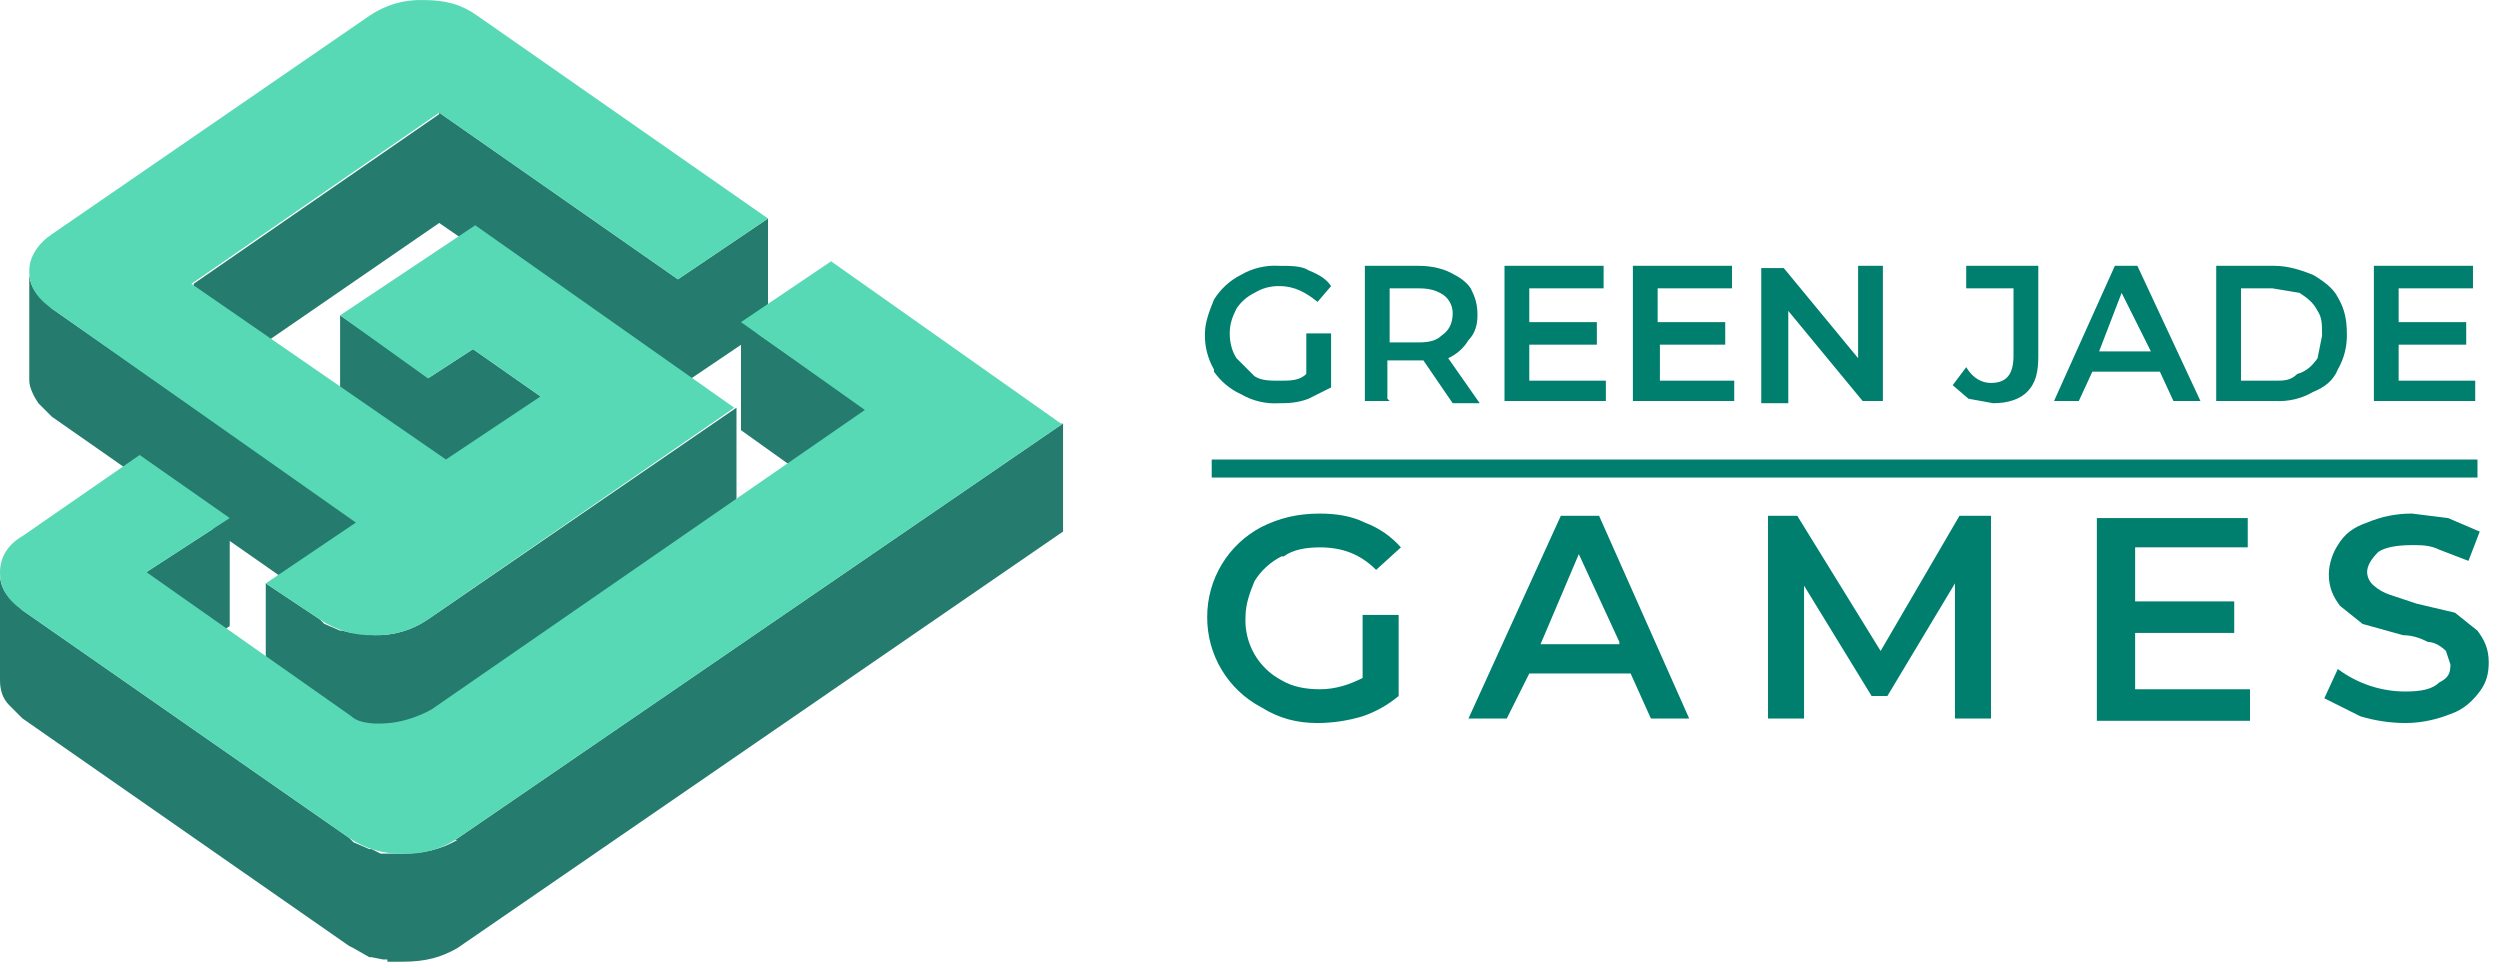
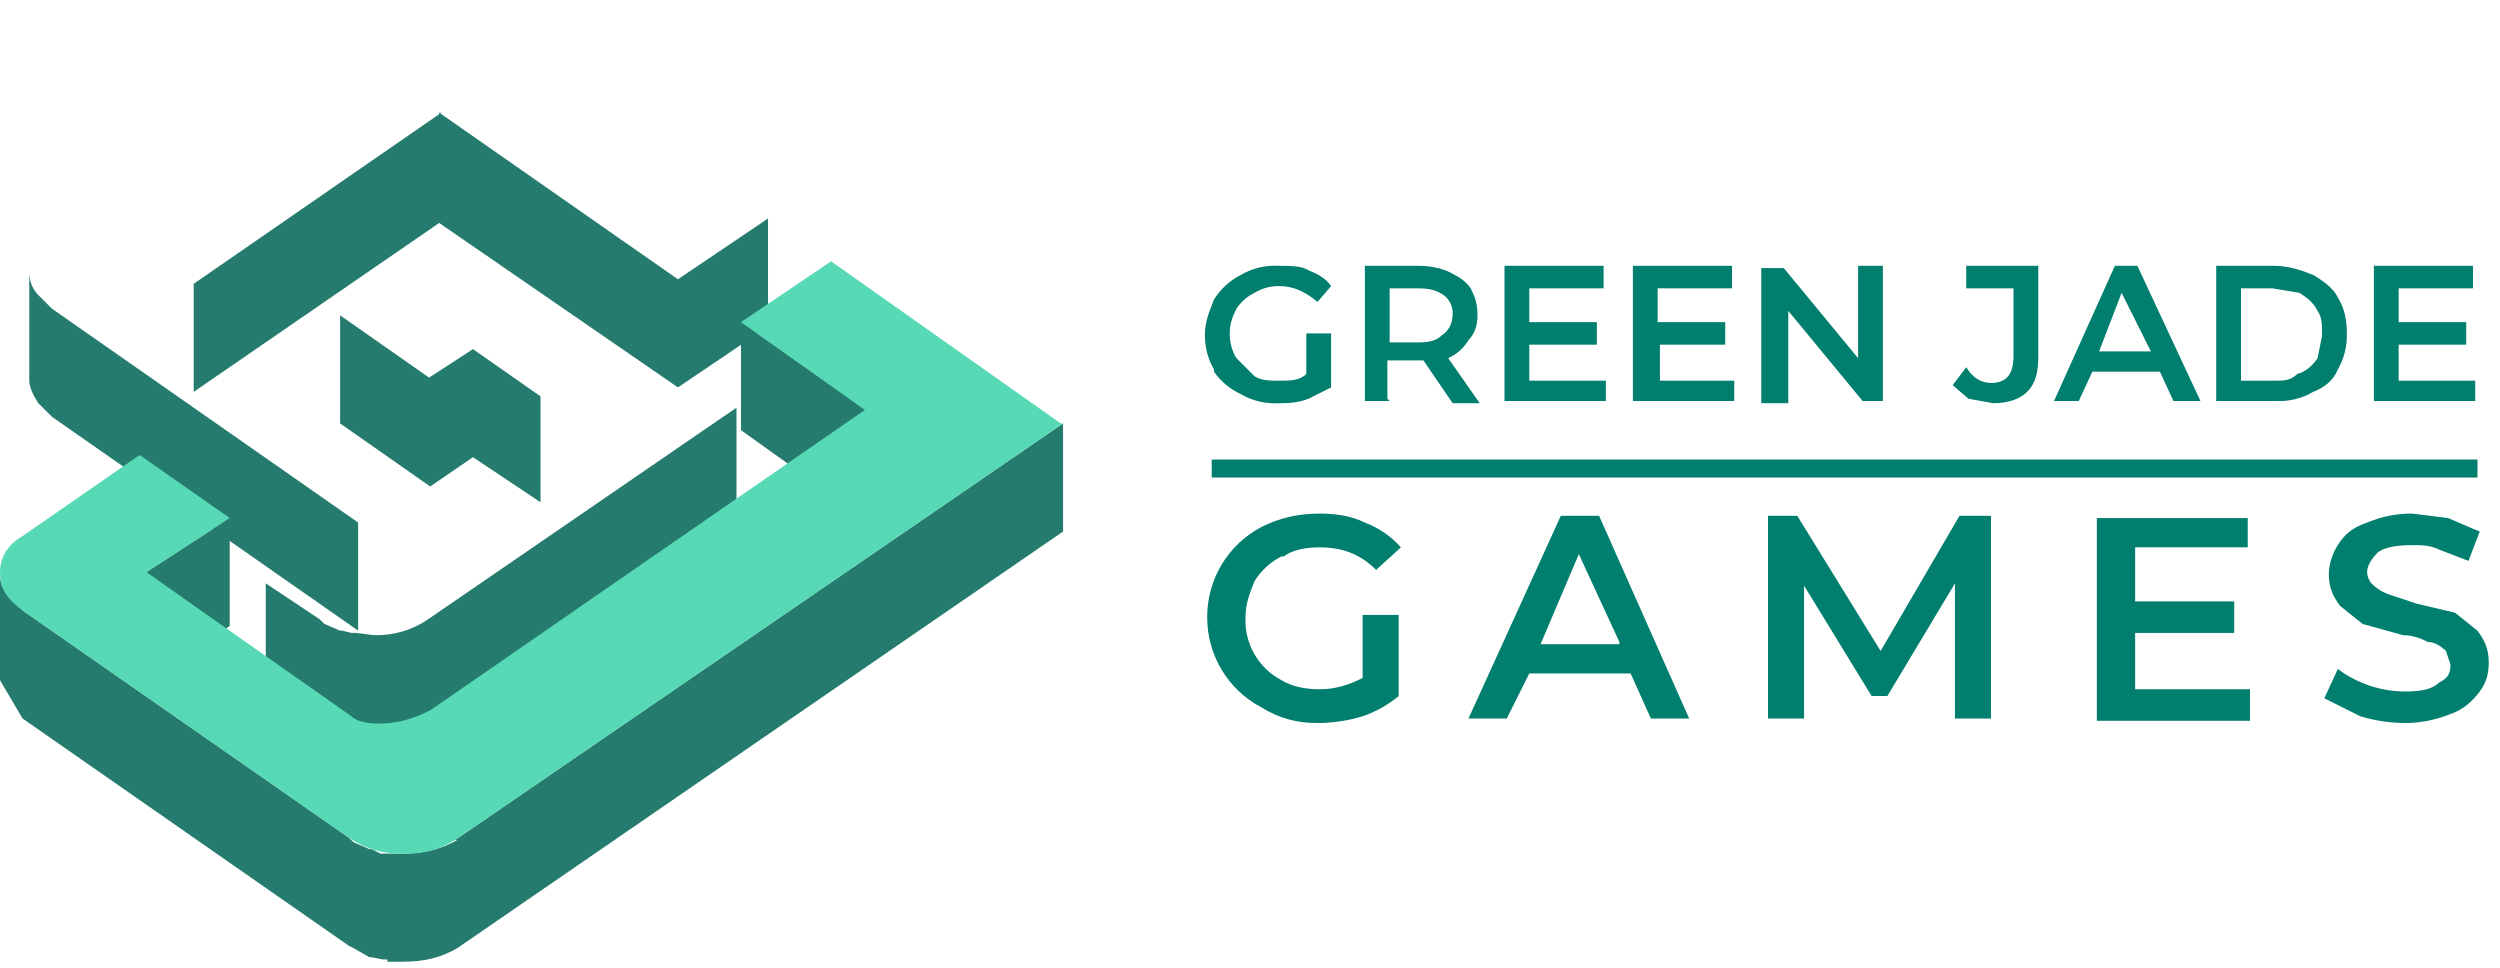
<svg xmlns="http://www.w3.org/2000/svg" width="111" height="43" viewBox="0 0 111 43" fill="none">
-   <path d="M19.5 5V9.9L8.6 17.4V12.6L19.6 5H19.5ZM30.1 12.4V17.2L34.1 14.5V9.7L30.1 12.4ZM19.5 5V9.9L30.1 17.2V12.4L19.5 5ZM2.3 13.7L1.7 13.1C1.4 12.8 1.3 12.4 1.3 12.1V16.9C1.3 17.2 1.5 17.6 1.7 17.9L2.3 18.5V13.7ZM15.1 14V18.8L19.1 21.6V16.8L15.1 14ZM19.1 16.8V21.6L21 20.3V15.5L19 16.8H19.1ZM21 15.5V20.3L24 22.3V17.6L21 15.5ZM32.9 14.3V19.1L38.5 23.1V18.2L32.9 14.3ZM2.3 13.7V18.5L15.9 28V23.2L2.3 13.7ZM6.5 25.4V30.2L10.2 27.8V23L6.5 25.4ZM1 27.1L0.4 26.5C0.1 26.2 0 25.8 0 25.5V30.2C0 30.6 0.1 31 0.4 31.3L1 31.9V27V27.1ZM11.8 25.9V30.7L14.2 32.3V27.5L11.8 25.9ZM19 27.5V32.3L32.7 22.9V18.1L19 27.5ZM15.7 32.9H15.2V32.8H15.1L14.4 32.5L14.2 32.3V27.5L14.4 27.7L15.1 28H15.2L15.6 28.1H15.8L16.6 28.2C17.454 28.229 18.295 27.984 19 27.5V32.3C18.295 32.784 17.454 33.029 16.6 33C16.367 33.016 16.133 33.016 15.9 33H15.7V32.9ZM1 27.1V31.9L15.5 42V37.2L1 27.1ZM20.3 37.3V42.1L47.2 23.6V18.8L20.2 37.3H20.3ZM17.2 42.7H17.9C18.9 42.7 19.6 42.5 20.3 42.1V37.3C19.6 37.7 18.8 37.9 17.9 37.9H16.9L16.5 37.7H16.4L15.7 37.4L15.5 37.2V42L15.7 42.1L16.4 42.5H16.5L17 42.6H17.2V42.7Z" fill="#257C6E" />
-   <path d="M34.1 9.702L30.1 12.402L19.5 5.002L8.5 12.602L19.8 20.402L24 17.602L21 15.502L19 16.802L15.1 14.002L21.1 10.002L32.6 18.102L19 27.502C18.295 27.986 17.454 28.231 16.6 28.202C15.746 28.231 14.905 27.986 14.2 27.502L11.8 25.902L15.8 23.202L2.3 13.702C1.6 13.202 1.3 12.702 1.3 12.002C1.3 11.402 1.7 10.802 2.3 10.402L16.4 0.702C17.105 0.219 17.945 -0.027 18.8 0.002C19.8 0.002 20.5 0.202 21.2 0.702L34.1 9.702Z" fill="#58D9B5" />
+   <path d="M19.5 5V9.9L8.6 17.4V12.6L19.6 5H19.5ZM30.1 12.4V17.2L34.1 14.5V9.7L30.1 12.4ZM19.5 5V9.9L30.1 17.2V12.4L19.5 5ZM2.3 13.7L1.7 13.1C1.4 12.8 1.3 12.4 1.3 12.1V16.9C1.3 17.2 1.5 17.6 1.7 17.9L2.3 18.5V13.7ZM15.1 14V18.8L19.1 21.6V16.8L15.1 14ZM19.1 16.8V21.6L21 20.3V15.5L19 16.8H19.1ZM21 15.5V20.3L24 22.3V17.6L21 15.5ZM32.9 14.3V19.1L38.5 23.1V18.2L32.9 14.3ZM2.3 13.7V18.5L15.9 28V23.2L2.3 13.7ZM6.5 25.4V30.2L10.2 27.8V23L6.5 25.4ZM1 27.1L0.4 26.5C0.1 26.2 0 25.8 0 25.5V30.2L1 31.9V27V27.1ZM11.8 25.9V30.7L14.2 32.3V27.5L11.8 25.9ZM19 27.5V32.3L32.7 22.9V18.1L19 27.5ZM15.7 32.9H15.2V32.8H15.1L14.4 32.5L14.2 32.3V27.5L14.4 27.7L15.1 28H15.2L15.6 28.1H15.8L16.6 28.2C17.454 28.229 18.295 27.984 19 27.5V32.3C18.295 32.784 17.454 33.029 16.6 33C16.367 33.016 16.133 33.016 15.9 33H15.7V32.9ZM1 27.1V31.9L15.5 42V37.2L1 27.1ZM20.3 37.3V42.1L47.2 23.6V18.8L20.2 37.3H20.3ZM17.2 42.7H17.9C18.9 42.7 19.6 42.5 20.3 42.1V37.3C19.6 37.7 18.8 37.9 17.9 37.9H16.9L16.5 37.7H16.4L15.7 37.4L15.5 37.2V42L15.7 42.1L16.4 42.5H16.5L17 42.6H17.2V42.7Z" fill="#257C6E" />
  <path d="M47.2 18.802L20.2 37.302C19.512 37.73 18.71 37.939 17.9 37.902C17.046 37.931 16.205 37.685 15.5 37.202L1 27.102C0.3 26.602 0 26.102 0 25.402C0 24.802 0.3 24.202 1 23.802L6.2 20.202L10.2 23.002L6.5 25.402L15.6 31.802C15.8 32.002 16.3 32.202 17.3 32.102C18.3 32.002 19.2 31.502 19.3 31.402L38.4 18.202L32.9 14.302L36.9 11.602L47.1 18.802H47.2Z" fill="#58D9B5" />
  <path d="M53.9 16.403C53.62 15.918 53.481 15.363 53.5 14.803C53.5 14.303 53.7 13.803 53.9 13.303C54.191 12.833 54.606 12.452 55.1 12.203C55.614 11.904 56.206 11.765 56.8 11.803C57.3 11.803 57.8 11.803 58.1 12.003C58.6 12.203 58.9 12.403 59.1 12.703L58.5 13.403C58 13.003 57.5 12.703 56.8 12.703C56.412 12.694 56.029 12.799 55.7 13.003C55.375 13.16 55.098 13.402 54.9 13.703C54.7 14.103 54.6 14.403 54.6 14.803C54.6 15.203 54.7 15.603 54.9 15.903L55.7 16.703C56 16.903 56.4 16.903 56.8 16.903C57.3 16.903 57.7 16.903 58 16.603V14.803H59.1V17.203L58.1 17.703C57.6 17.903 57.1 17.903 56.8 17.903C56.206 17.941 55.614 17.802 55.1 17.503C54.618 17.282 54.204 16.936 53.9 16.503V16.403ZM61.7 17.803H60.6V11.803H63C63.5 11.803 64 11.903 64.4 12.103C64.8 12.303 65.1 12.503 65.3 12.803C65.5 13.203 65.6 13.503 65.6 14.003C65.6 14.403 65.5 14.803 65.2 15.103C64.989 15.456 64.675 15.735 64.3 15.903L65.7 17.903H64.5L63.2 16.003H61.6V17.703L61.7 17.803ZM61.7 15.203H63C63.5 15.203 63.8 15.103 64 14.903C64.3 14.703 64.5 14.403 64.5 13.903C64.5 13.748 64.464 13.595 64.394 13.456C64.325 13.317 64.224 13.196 64.1 13.103C63.8 12.903 63.5 12.803 63 12.803H61.7V15.203ZM71.3 16.903H67.9V15.303H70.9V14.303H67.9V12.803H71.2V11.803H66.8V17.803H71.3V16.903ZM77 16.903H73.7V15.303H76.6V14.303H73.6V12.803H76.9V11.803H72.5V17.803H77V16.903ZM79.4 13.803L82.7 17.803H83.6V11.803H82.5V15.903L79.2 11.903H78.2V17.903H79.4V13.803ZM88.4 17.003C88 17.003 87.6 16.803 87.3 16.303L86.7 17.103L87.4 17.703L88.5 17.903C89.2 17.903 89.7 17.703 90 17.403C90.4 17.003 90.5 16.503 90.5 15.803V11.803H87.3V12.803H89.4V15.803C89.4 16.603 89.1 17.003 88.4 17.003ZM92.2 17.803H91.2L93.9 11.803H94.9L97.7 17.803H96.5L95.9 16.503H92.9L92.3 17.803H92.2ZM93.2 15.603H95.5L94.2 13.003L93.2 15.603ZM101 17.803H98.4V11.803H101C101.6 11.803 102.2 12.003 102.7 12.203C103.2 12.503 103.6 12.803 103.8 13.203C104.1 13.703 104.2 14.203 104.2 14.803C104.219 15.363 104.08 15.918 103.8 16.403C103.6 16.903 103.2 17.203 102.7 17.403C102.185 17.702 101.594 17.841 101 17.803ZM101 16.903C101.4 16.903 101.7 16.903 102 16.603C102.4 16.503 102.7 16.203 102.9 15.903L103.1 14.903C103.1 14.403 103.1 14.103 102.9 13.803C102.7 13.403 102.4 13.203 102.1 13.003L100.9 12.803H99.5V16.903H100.9H101ZM110 16.903H106.5V15.303H109.5V14.303H106.5V12.803H109.8V11.803H105.4V17.803H109.9V16.903H110ZM57 24.703C57.4 24.403 58 24.303 58.6 24.303C59.6 24.303 60.4 24.603 61.1 25.303L62.2 24.303C61.765 23.811 61.215 23.433 60.6 23.203C60 22.903 59.3 22.803 58.6 22.803C57.6 22.803 56.8 23.003 56 23.403C55.272 23.787 54.664 24.363 54.241 25.068C53.818 25.773 53.596 26.581 53.6 27.403C53.596 28.226 53.818 29.033 54.241 29.738C54.664 30.444 55.272 31.019 56 31.403C56.8 31.903 57.6 32.103 58.5 32.103C59.177 32.1 59.851 31.999 60.5 31.803C61.084 31.604 61.627 31.299 62.1 30.903V27.303H60.5V30.103C59.9 30.403 59.3 30.603 58.6 30.603C58 30.603 57.4 30.503 56.9 30.203C56.394 29.937 55.975 29.532 55.691 29.036C55.408 28.54 55.272 27.974 55.3 27.403C55.3 26.803 55.5 26.303 55.7 25.803C55.991 25.333 56.406 24.952 56.9 24.703H57ZM71 22.903L75 31.903H73.3L72.4 29.903H67.9L66.9 31.903H65.2L69.3 22.903H71ZM71.9 28.503L70.1 24.603L68.4 28.603H71.9V28.503ZM87 22.903L83.5 28.903L79.8 22.903H78.5V31.903H80.1V26.003L83.1 30.903H83.8L86.8 25.903V31.903H88.4V22.903H87ZM94.8 28.103H99.2V26.703H94.8V24.303H99.8V23.003H93.1V32.003H99.9V30.603H94.8V28.203V28.103ZM110 28.003L109 27.203L107.3 26.803L106.1 26.403C105.842 26.319 105.604 26.183 105.4 26.003C105.309 25.931 105.236 25.84 105.184 25.736C105.132 25.633 105.103 25.519 105.1 25.403C105.1 25.103 105.3 24.803 105.6 24.503C105.9 24.303 106.4 24.203 107.1 24.203C107.5 24.203 107.9 24.203 108.3 24.403L109.6 24.903L110.1 23.603L108.7 23.003L107.1 22.803C106.413 22.798 105.732 22.934 105.1 23.203C104.5 23.403 104.1 23.703 103.8 24.203C103.6 24.503 103.4 25.003 103.4 25.503C103.4 26.103 103.6 26.503 103.9 26.903L104.9 27.703L106.7 28.203C107.2 28.203 107.6 28.403 107.8 28.503C108.1 28.503 108.4 28.703 108.6 28.903L108.8 29.503C108.8 29.903 108.7 30.103 108.3 30.303C108 30.603 107.5 30.703 106.8 30.703C105.718 30.703 104.665 30.352 103.8 29.703L103.2 31.003L104.8 31.803C105.448 31.999 106.122 32.1 106.8 32.103C107.6 32.103 108.3 31.903 108.8 31.703C109.4 31.503 109.8 31.103 110.1 30.703C110.4 30.303 110.5 29.903 110.5 29.403C110.5 28.803 110.3 28.403 110 28.003ZM53.8 21.203H110V20.403H53.8V21.203Z" fill="#007E6E" />
</svg>